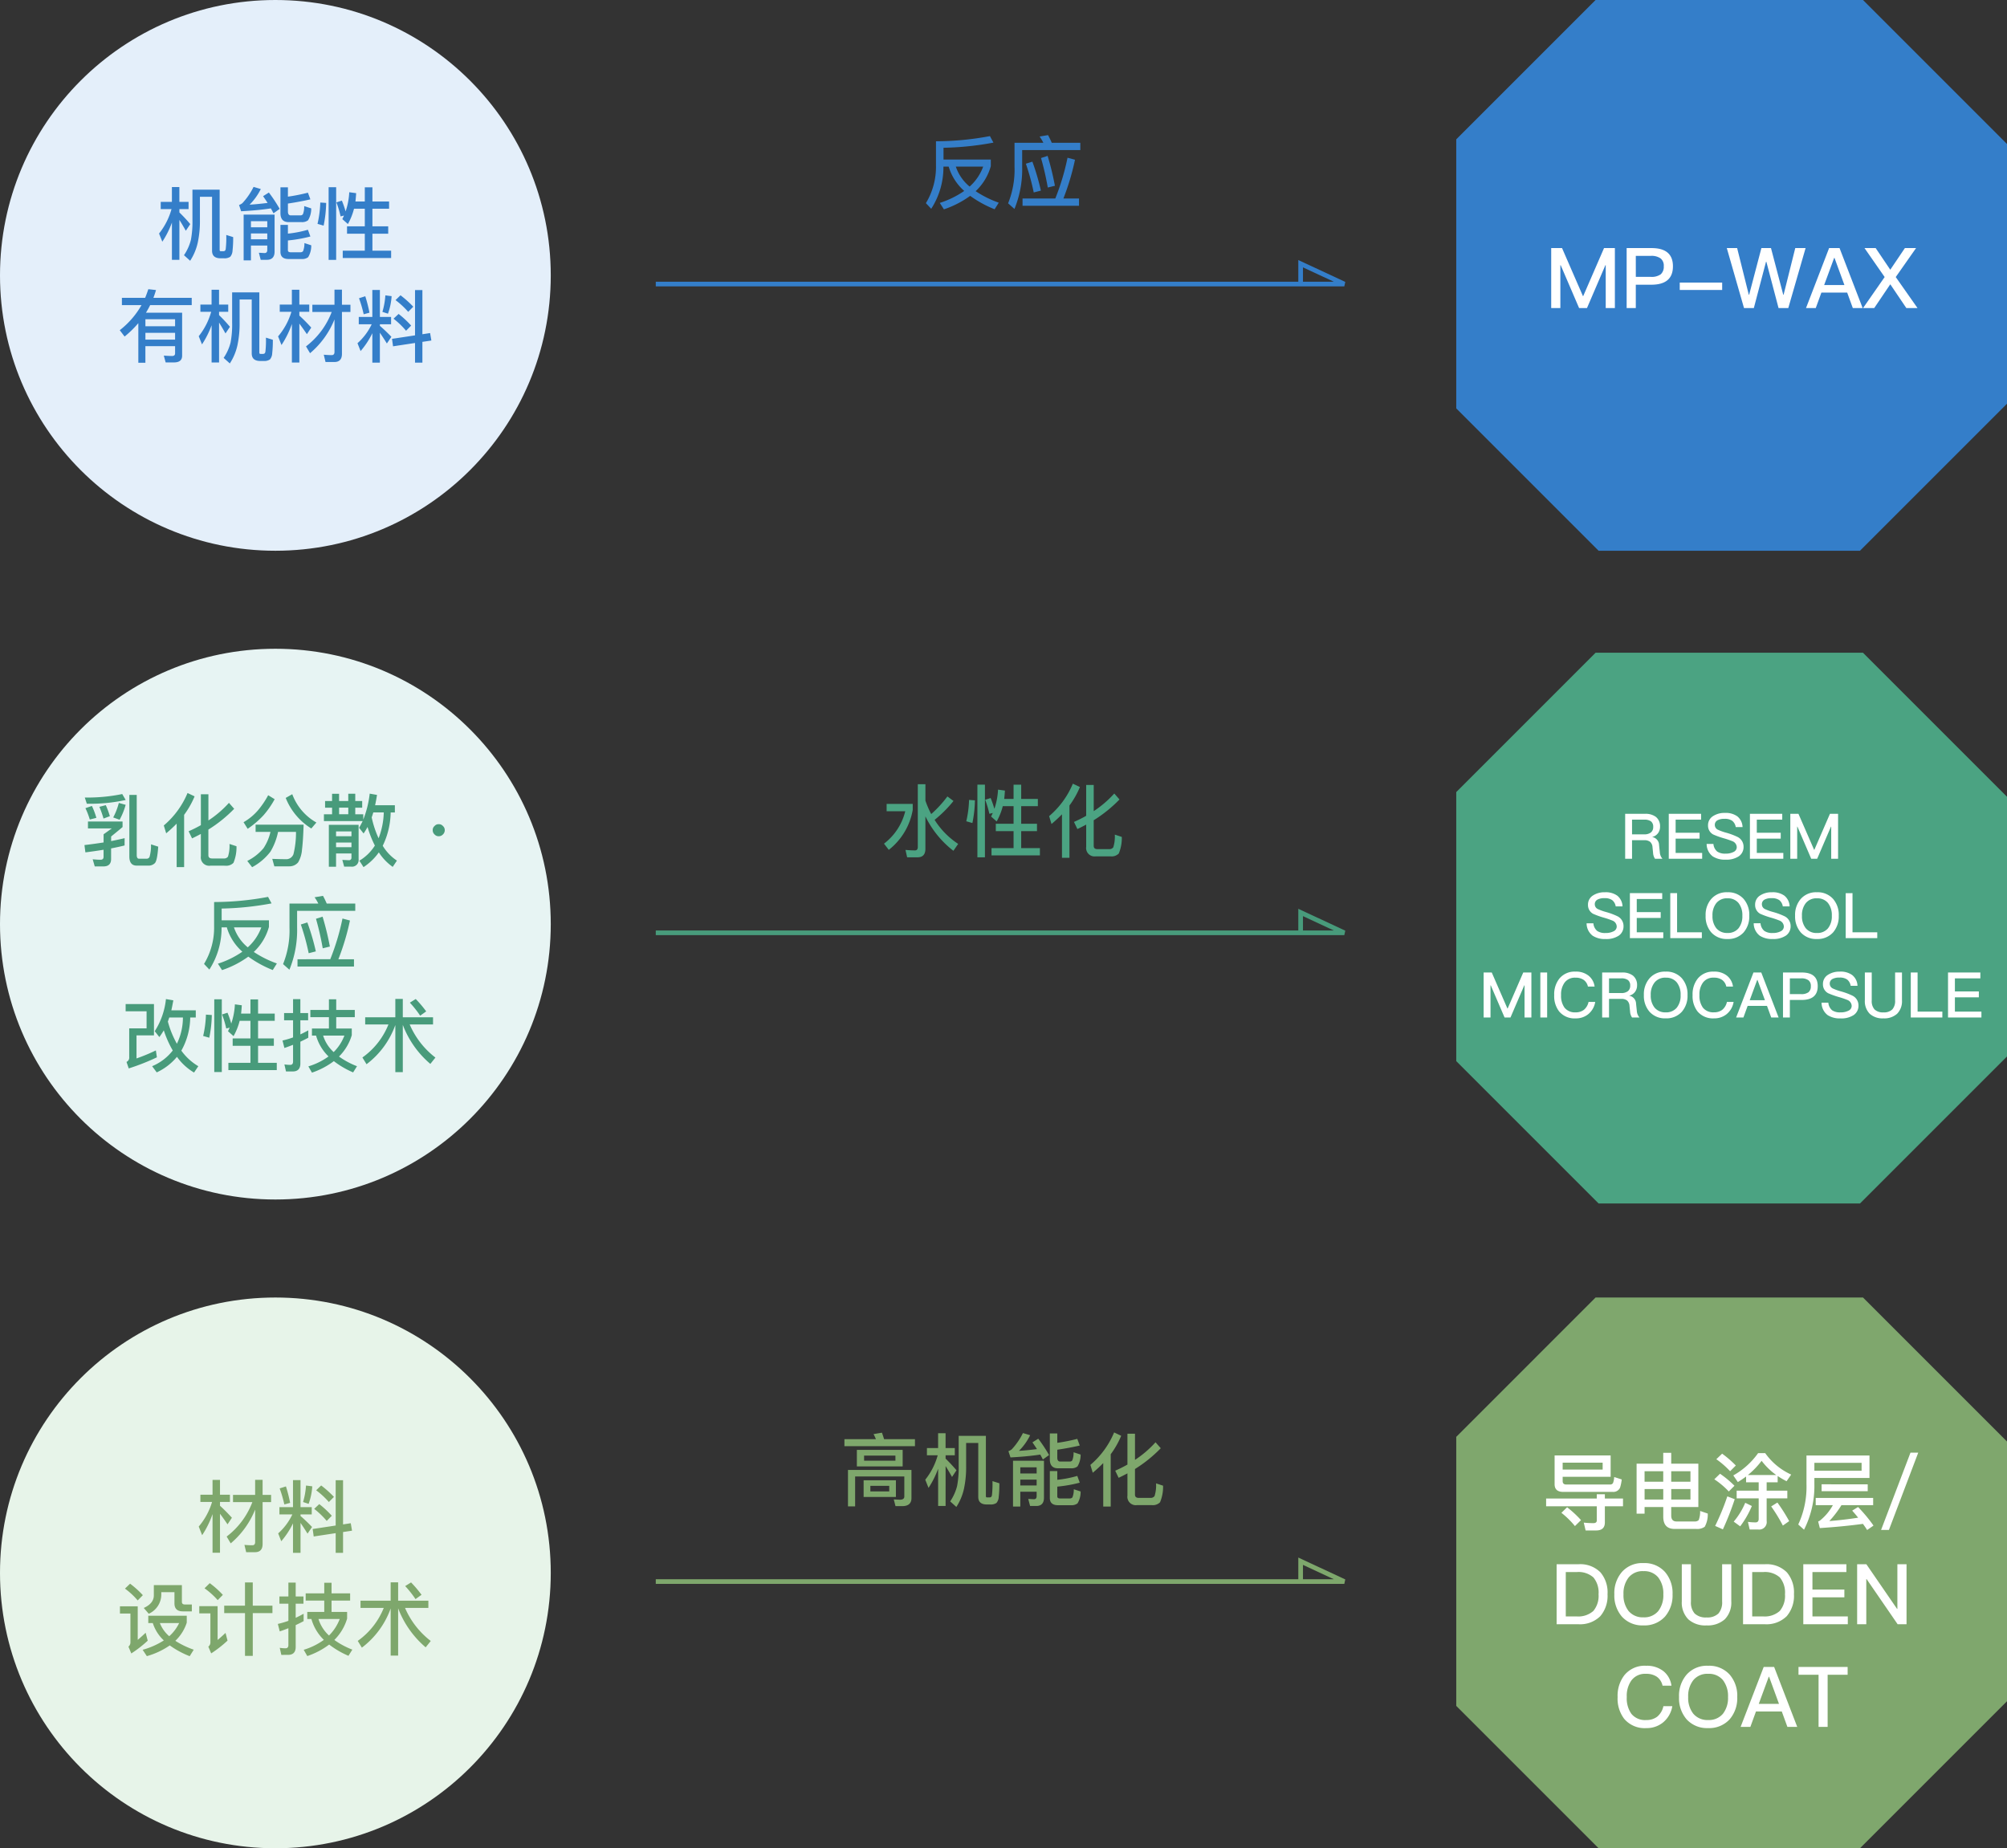
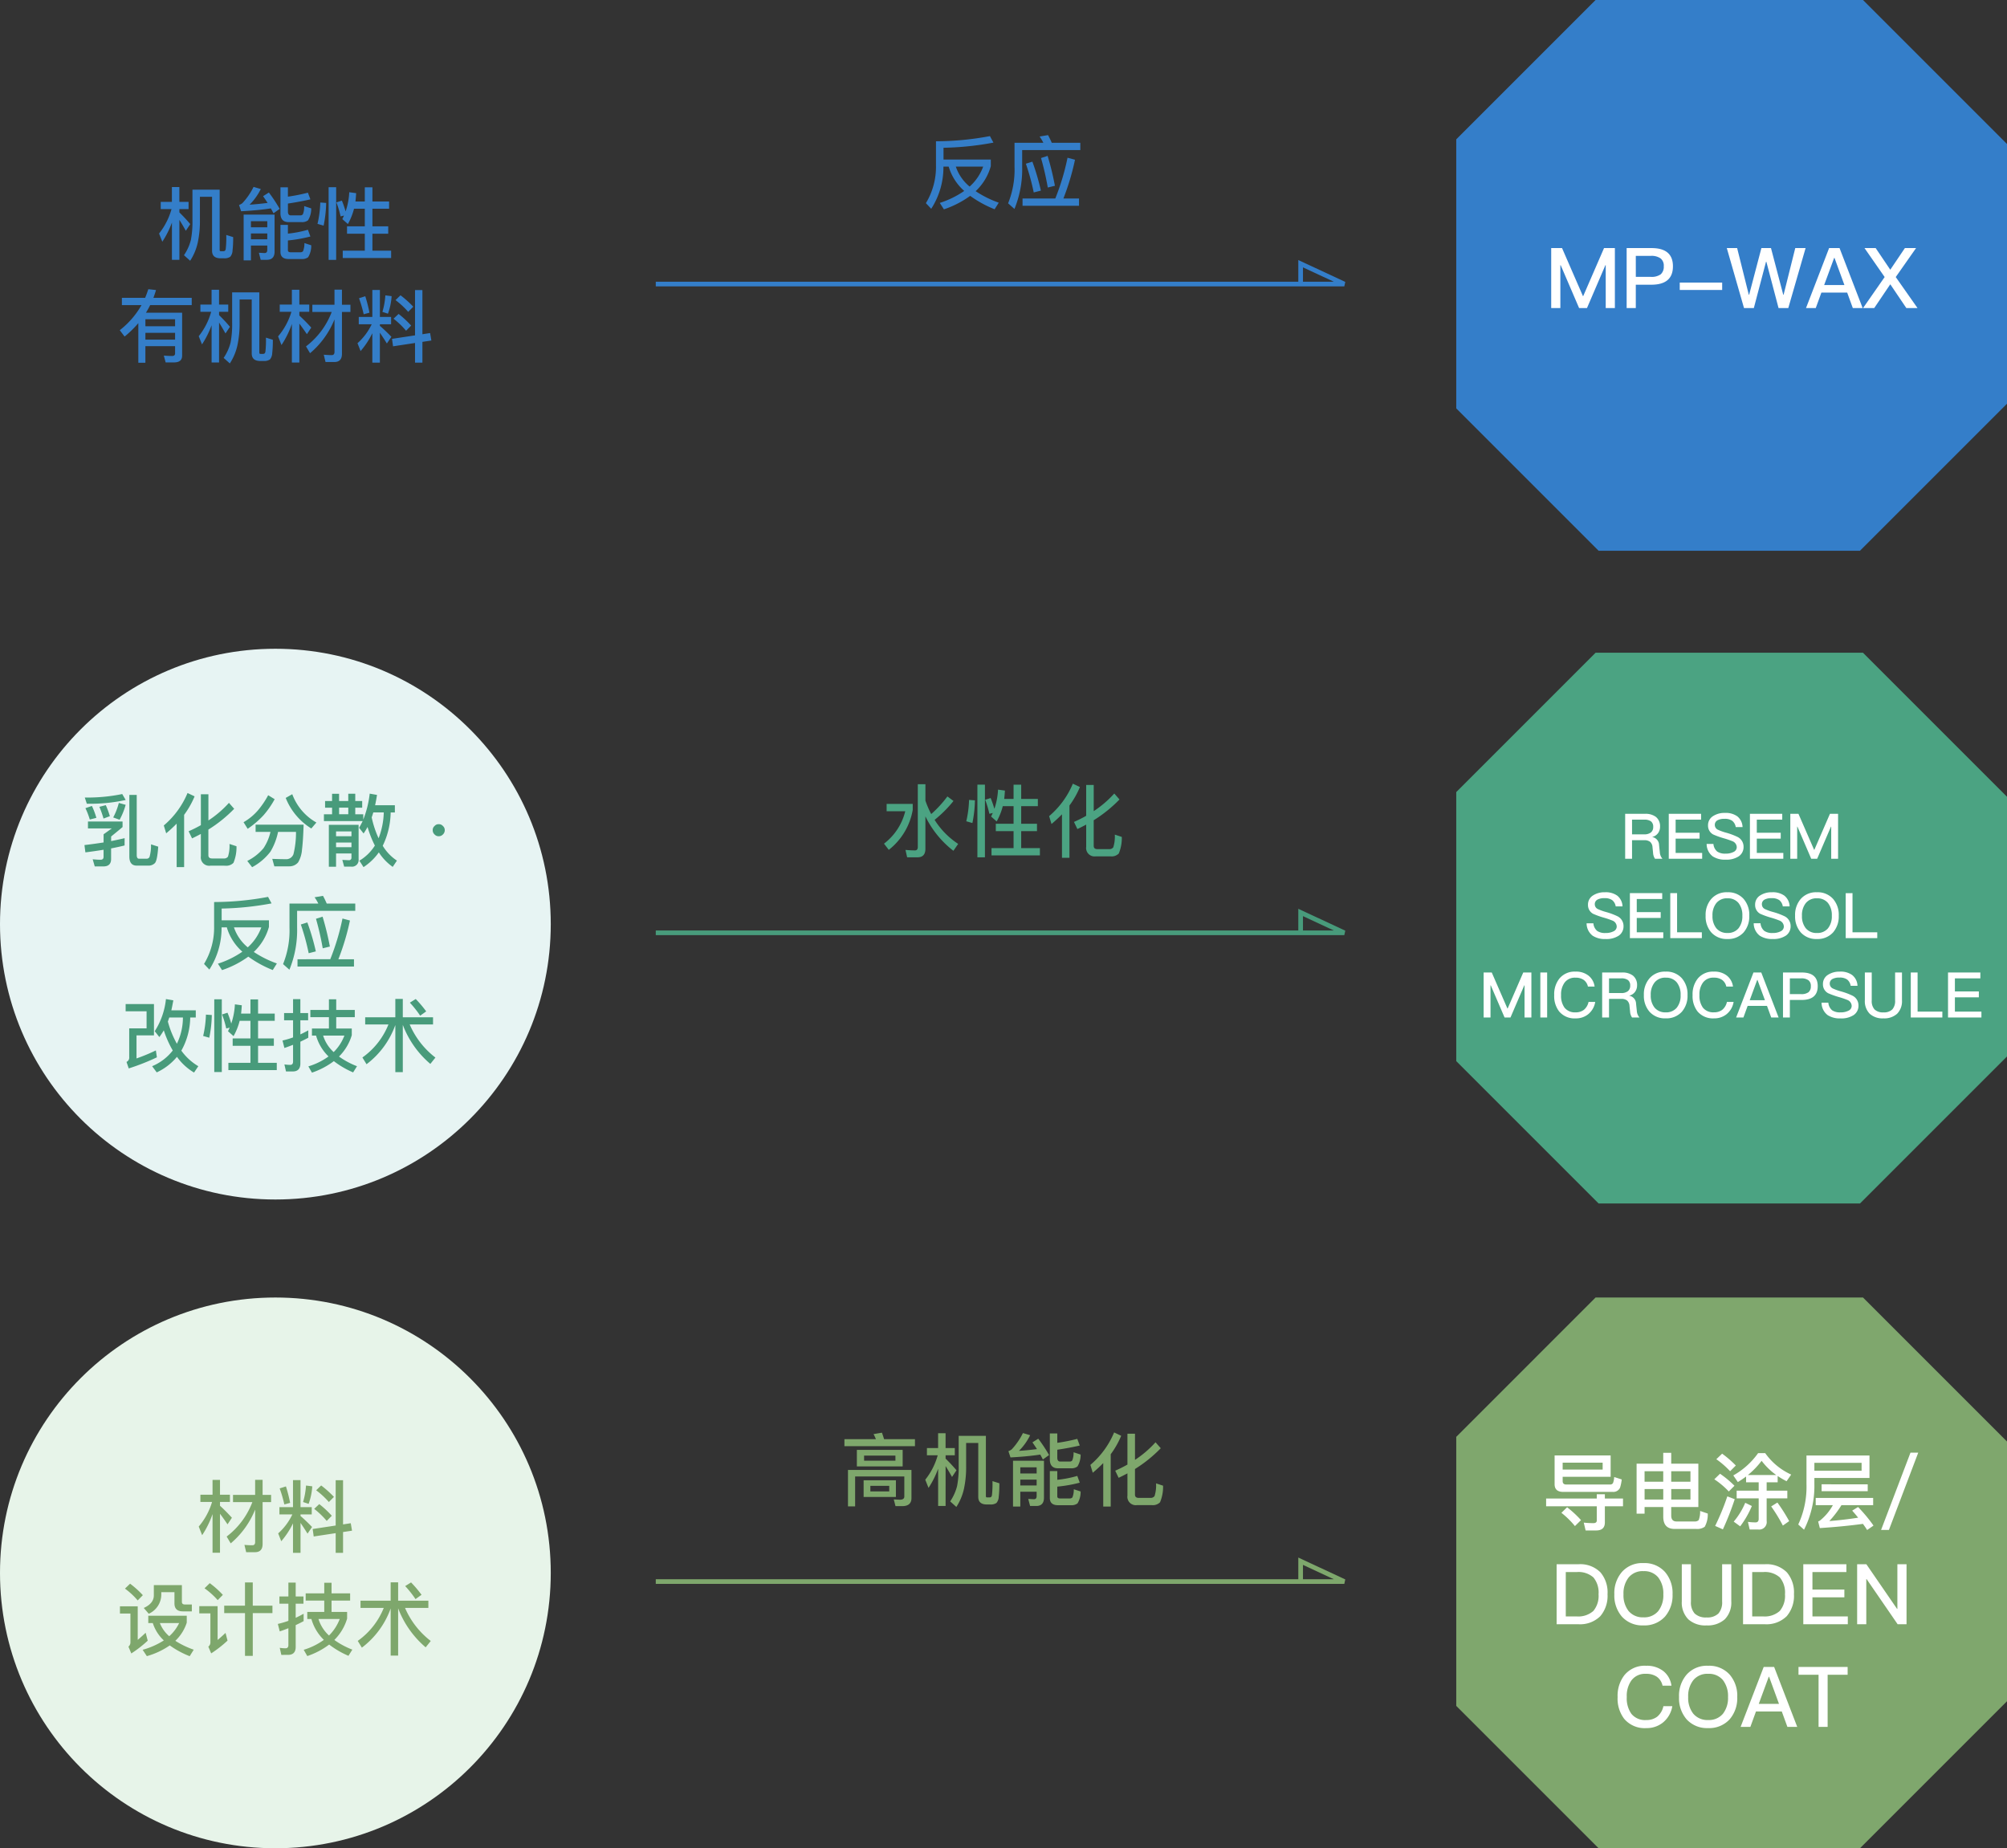
<svg xmlns="http://www.w3.org/2000/svg" width="430" height="396.001" viewBox="0 0 430 396.001">
  <rect x="0" y="0" width="430" height="396.001" fill="#333333" stroke="none" />
  <g id="Group_1023" data-name="Group 1023" transform="translate(-187 -1357)">
    <g id="Group_1020" data-name="Group 1020" transform="translate(-2)">
      <path id="Path_783" data-name="Path 783" d="M-11.747-7.31A11.176,11.176,0,0,0-8.415-2.091,19.78,19.78,0,0,1-13.651.476l.884,1.377A20.8,20.8,0,0,0-7.14-1.037,23.892,23.892,0,0,0-1.9,1.836L-1.02.425A22.365,22.365,0,0,1-5.967-2.04,11.623,11.623,0,0,0-2.72-7.395V-8.823H-12.852v-2.516A63.856,63.856,0,0,0-2.159-12.444l-.748-1.394a62.945,62.945,0,0,1-11.56,1.105v5.185A14.992,14.992,0,0,1-16.626.527l1.139,1.207A16.381,16.381,0,0,0-12.869-7.31Zm4.488,4.284A9.421,9.421,0,0,1-10.217-7.31h5.865A10.581,10.581,0,0,1-7.259-3.026ZM4.08-.476V1.088h12.1V-.476H12.835a51.7,51.7,0,0,0,2.482-8.3l-1.6-.425A50.3,50.3,0,0,1,11.1-.476ZM6.188-8.364l-1.394.442A49.488,49.488,0,0,1,6.477-1.768l1.53-.391A49.052,49.052,0,0,0,6.188-8.364ZM9.452-9.6l-1.411.459A61.245,61.245,0,0,1,9.486-2.822l1.53-.374A60.172,60.172,0,0,0,9.452-9.6Zm.085-4.454-1.8.306a10.369,10.369,0,0,1,.8,1.343H2.363v5.134A19.224,19.224,0,0,1,.986.561l1.36,1.207A22.377,22.377,0,0,0,4-7.276v-3.57H16.456V-12.41h-6.12A16.643,16.643,0,0,0,9.537-14.059Z" transform="translate(404 1400)" fill="#347ec9" />
-       <circle id="Ellipse_56" data-name="Ellipse 56" cx="59" cy="59" r="59" transform="translate(189 1357)" fill="#e4effa" />
      <path id="Path_780" data-name="Path 780" d="M-24.565-10.744V-9.2h2.312a14.694,14.694,0,0,1-2.669,5.236l.7,1.751a19.657,19.657,0,0,0,2.057-4.1V1.666h1.6V-6.885c.391.612.85,1.394,1.377,2.329l.952-1.428a33.556,33.556,0,0,0-2.329-2.5V-9.2H-18.6v-1.547H-20.57v-3.179h-1.6v3.179ZM-19.584.68l1.326,1.19a11.826,11.826,0,0,0,1.632-3.91,21.9,21.9,0,0,0,.459-4.845v-4.947h2.6V-.289c0,1.088.612,1.632,1.853,1.632h.748A2.183,2.183,0,0,0-9.673,1.02,2.193,2.193,0,0,0-9.18-.306,23.559,23.559,0,0,0-9.044-3.2l-1.479-.459a21.184,21.184,0,0,1-.119,3.043.715.715,0,0,1-.17.34.558.558,0,0,1-.357.1H-11.7c-.17,0-.238-.1-.238-.289v-12.9h-5.831v6.477A20.785,20.785,0,0,1-18.1-2.6,10.336,10.336,0,0,1-19.584.68ZM-5.236-3.978h3.5v1.241h-3.5Zm3.5-1.326h-3.5V-6.613h3.5Zm-3.5,3.91h3.5v.952c0,.442-.2.663-.595.663L-3.536.153l.391,1.513h1.326C-.731,1.666-.17,1.071-.17-.1V-8.024H-6.8V1.785h1.564ZM5.627-6.409A2.111,2.111,0,0,0,7-6.8a4.774,4.774,0,0,0,.68-2.55L6.171-9.843A4.336,4.336,0,0,1,5.9-8.109a.649.649,0,0,1-.578.255H3.3c-.408,0-.612-.289-.612-.833v-1.7c1.819-.272,3.417-.578,4.811-.9L6.97-12.716a39.538,39.538,0,0,1-4.284.85v-2.006h-1.6v5.525c0,1.292.578,1.938,1.768,1.938ZM2.686-2.482A29.515,29.515,0,0,0,7.5-3.332L6.97-4.777a23.933,23.933,0,0,1-4.284.833v-1.87h-1.6V-.051c0,1.02.578,1.547,1.734,1.547H5.644a2.049,2.049,0,0,0,1.377-.391,4.707,4.707,0,0,0,.663-2.55L6.222-1.921A4.553,4.553,0,0,1,5.933-.187a.719.719,0,0,1-.595.238H3.281c-.408,0-.6-.153-.6-.459ZM-1.394-12.75l-1.241.782c.34.493.663.969.969,1.445-1.377.17-2.669.306-3.859.374a12.467,12.467,0,0,0,2.4-3.349l-1.547-.459a14.548,14.548,0,0,1-2.38,3.468,2.333,2.333,0,0,1-.731.408l.442,1.343q3.723-.2,6.375-.612c.2.357.391.714.561,1.054L.918-9.248A31.227,31.227,0,0,0-1.394-12.75ZM9.622-10.608a23.191,23.191,0,0,1-.595,4.573l1.309.374a26.11,26.11,0,0,0,.544-4.862Zm4.624-.408-1.173.374a20.639,20.639,0,0,1,.9,3.009L14.7-7.82q-.153.357-.357.765L15.538-6a13.5,13.5,0,0,0,1.309-3.281h2.312v3.774H15.351v1.581h3.808V-.289H14.433V1.275H24.8V-.289H20.791V-3.927h3.383V-5.508H20.791V-9.282h3.57v-1.547h-3.57v-3.043H19.159v3.043H17.153q.1-.867.153-1.785l-1.479-.2A14.833,14.833,0,0,1,15.045-8.7,20.3,20.3,0,0,0,14.246-11.016Zm-2.839-2.873V1.683h1.615V-13.889ZM-27.846,14.4h6.358v1.5h-6.358Zm6.358,2.907V18.77h-6.358V17.308Zm0,2.856v1.547c0,.374-.221.561-.629.561-.561,0-1.156-.034-1.785-.085l.391,1.462h1.9c1.088-.034,1.632-.51,1.632-1.445v-9.2h-7.752c.323-.527.629-1.071.9-1.632h8.908V9.811h-8.211c.2-.527.391-1.088.561-1.666l-1.649-.187c-.2.612-.425,1.241-.68,1.853h-4.981v1.564h4.2a18.251,18.251,0,0,1-4.658,5.372l1.037,1.36a22.406,22.406,0,0,0,2.941-2.873v8.483h1.513V20.164Zm5.423-8.908V12.8h2.312a14.694,14.694,0,0,1-2.669,5.236l.7,1.751a19.657,19.657,0,0,0,2.057-4.1v7.973h1.6V15.115c.391.612.85,1.394,1.377,2.329l.952-1.428a33.557,33.557,0,0,0-2.329-2.5V12.8H-10.1V11.256H-12.07V8.077h-1.6v3.179Zm4.981,11.424,1.326,1.19a11.826,11.826,0,0,0,1.632-3.91,21.9,21.9,0,0,0,.459-4.845V10.168h2.6V21.711c0,1.088.612,1.632,1.853,1.632h.748a2.183,2.183,0,0,0,1.292-.323A2.193,2.193,0,0,0-.68,21.694,23.559,23.559,0,0,0-.544,18.8l-1.479-.459a21.184,21.184,0,0,1-.119,3.043.715.715,0,0,1-.17.34.558.558,0,0,1-.357.1H-3.2c-.17,0-.238-.1-.238-.289V8.638H-9.265v6.477A20.785,20.785,0,0,1-9.6,19.4,10.336,10.336,0,0,1-11.084,22.68ZM12.07,12.837a16.748,16.748,0,0,1-5.508,7.378l.867,1.462a18.5,18.5,0,0,0,5.236-7.242v6.97c0,.442-.2.68-.578.68-.544,0-1.122-.034-1.717-.085l.374,1.564h1.887c1.088,0,1.632-.595,1.632-1.751V12.837h1.819V11.29H14.263V8.06h-1.6v3.23H7.922v1.547ZM.935,11.256V12.8h2.5a14.443,14.443,0,0,1-2.856,5.27l.731,1.853A19.649,19.649,0,0,0,3.536,15.4v8.279h1.6V15.336c.442.578.986,1.343,1.615,2.261l.935-1.411c-.867-.952-1.717-1.819-2.55-2.567V12.8H7.259V11.256H5.134V8.077h-1.6v3.179ZM19.261,9.471,17.918,9.9a26.832,26.832,0,0,1,1,3.434l1.241-.34A30.947,30.947,0,0,0,19.261,9.471Zm4.3-.187a15.859,15.859,0,0,1-.629,3.536l1.19.391a13.47,13.47,0,0,0,.782-3.757Zm-5.695,4.624v1.564h2.771a12.723,12.723,0,0,1-3.043,4.063l.663,1.683a17.538,17.538,0,0,0,2.516-3.825V23.7h1.615V17.291c.408.595.918,1.36,1.5,2.3l.969-1.428c-.833-.867-1.649-1.649-2.465-2.346v-.34h2.4V13.908h-2.4V8.128H20.774v5.78ZM29.92,8.145v9.707l-4.93.748.221,1.6,4.709-.714V23.7H31.5V19.246l1.921-.289-.272-1.6-1.649.255V8.145ZM26.809,9.267,25.738,10.3a17.571,17.571,0,0,1,2.72,2.516l1.088-1.1A22.292,22.292,0,0,0,26.809,9.267ZM26.4,13.262l-1.088,1.02A17.2,17.2,0,0,1,28,16.866l1.088-1.105A20.386,20.386,0,0,0,26.4,13.262Z" transform="translate(248 1411)" fill="#347ec9" />
      <path id="Path_631" data-name="Path 631" d="M-12722.006-9516h147.518l-9.355-4.355V-9516" transform="translate(13051.506 10933.855)" fill="none" stroke="#347ec9" stroke-width="1" />
      <path id="Subtraction_1" data-name="Subtraction 1" d="M13139.494,11025.5v0l-55.992,0-30.5-30.5v-57.646l29.855-29.857h57.287l30.857,30.857V10994l-31.5,31.5Z" transform="translate(-12552 -9550.5)" fill="#347ec9" />
      <path id="Path_784" data-name="Path 784" d="M-38.655-12.852V0h1.962V-9.18h.072L-32.679,0h1.692l3.942-9.18h.072V0h1.962V-12.852h-2.322L-31.8-2.556h-.054l-4.482-10.3Zm16.164,0V0h1.962V-5h3.33c3.078,0,4.626-1.314,4.626-3.942,0-2.61-1.53-3.906-4.59-3.906Zm1.962,1.674h3.2a3.354,3.354,0,0,1,2.106.54,1.965,1.965,0,0,1,.684,1.692A2.133,2.133,0,0,1-15.2-7.218a3.378,3.378,0,0,1-2.124.54h-3.2Zm9.414,5.724V-3.87h9.09V-5.454Zm10.08-7.4L2.655,0H4.761l2.61-9.918h.072L10.053,0h2.088l3.708-12.852H13.635l-2.5,10.008h-.072L8.433-12.852H6.381L3.753-2.844H3.681l-2.5-10.008Zm21.924,0L15.939,0h2.088l1.206-3.312h5.526L25.965,0h2.106l-4.95-12.852Zm-1.062,7.92,2.142-5.814h.072l2.124,5.814Zm8.64-7.92,4.32,6.21L28.161,0h2.394l3.438-5.094L37.431,0h2.394L35.163-6.642l4.356-6.21H37.125L33.993-8.208l-3.132-4.644Z" transform="translate(560 1423)" fill="#fff" />
    </g>
    <g id="Group_1021" data-name="Group 1021" transform="translate(-2 139)">
      <path id="Subtraction_5" data-name="Subtraction 5" d="M13139.494,11025.5v0l-55.992,0-30.5-30.5v-57.646l29.855-29.857h57.287l30.857,30.857V10994l-31.5,31.5Z" transform="translate(-12552 -9549.645)" fill="#4ba382" />
      <path id="Path_785" data-name="Path 785" d="M-25.041-9.758v1.564h3.995A12.483,12.483,0,0,1-25.6-1.241l1.02,1.326a13.871,13.871,0,0,0,5.134-8.568V-9.758Zm13.022-1.6a24.439,24.439,0,0,1-3.468,3.774,19.006,19.006,0,0,1-1.241-2.873v-3.519H-18.36V-.527c0,.476-.2.731-.595.731Q-19.924.2-21,.1l.357,1.581h2.244c1.1,0,1.666-.612,1.666-1.8v-6.97a20.832,20.832,0,0,0,6,7.378l1.02-1.479a16.966,16.966,0,0,1-5.049-5.151,25.984,25.984,0,0,0,4.046-4.046Zm4.641.748a23.191,23.191,0,0,1-.595,4.573l1.309.374a26.109,26.109,0,0,0,.544-4.862Zm4.624-.408-1.173.374a20.639,20.639,0,0,1,.9,3.009L-2.3-7.82q-.153.357-.357.765L-1.462-6A13.5,13.5,0,0,0-.153-9.282H2.159v3.774H-1.649v1.581H2.159V-.289H-2.567V1.275H7.8V-.289H3.791V-3.927H7.174V-5.508H3.791V-9.282h3.57v-1.547H3.791v-3.043H2.159v3.043H.153q.1-.867.153-1.785l-1.479-.2A14.833,14.833,0,0,1-1.955-8.7,20.3,20.3,0,0,0-2.754-11.016Zm-2.839-2.873V1.683h1.615V-13.889Zm20.451-.2A18.358,18.358,0,0,1,9.775-7.14l.51,1.683a29.19,29.19,0,0,0,2.244-2.074V1.785h1.6v-11.2a18.678,18.678,0,0,0,2.244-3.961ZM22.933,1.479A2.156,2.156,0,0,0,24.7.867a8.638,8.638,0,0,0,.646-3.553l-1.5-.493a7.643,7.643,0,0,1-.323,2.72,1.009,1.009,0,0,1-.867.391H20.128c-.544,0-.8-.238-.8-.714V-6.256a29.086,29.086,0,0,0,5.525-4.454l-1.122-1.275a22.605,22.605,0,0,1-4.4,3.774v-5.61H17.714v6.613A26.844,26.844,0,0,1,15.1-5.9l.731,1.53c.646-.306,1.275-.629,1.887-.952v4.76a1.8,1.8,0,0,0,2.04,2.04Z" transform="translate(404 1400)" fill="#4ba382" />
      <circle id="Ellipse_56-2" data-name="Ellipse 56" cx="59" cy="59" r="59" transform="translate(189 1357)" fill="#e7f4f3" />
      <path id="Path_781" data-name="Path 781" d="M-28.271,1.462A1.885,1.885,0,0,0-26.809.918Q-26.3.357-26.1-2.6l-1.547-.493a9.022,9.022,0,0,1-.306,2.669.66.66,0,0,1-.629.408h-1.632c-.34,0-.493-.272-.493-.816V-13.685h-1.581V-.493c0,1.292.527,1.955,1.581,1.955ZM-33.3-4.42c-.9.221-1.87.425-2.89.629v-.986c.918-.748,1.734-1.411,2.448-2.023V-7.99h-7.412v1.479h5.117c-.748.527-1.326.952-1.768,1.258V-3.5c-1.292.2-2.652.391-4.1.561l.2,1.564c1.343-.17,2.635-.357,3.893-.561v1.53q0,.612-.663.612c-.408,0-.969-.034-1.666-.1l.442,1.53h1.853c1.088,0,1.649-.527,1.649-1.581V-2.227c.986-.187,1.955-.391,2.89-.629Zm-1.241-7.548a13.663,13.663,0,0,1-1.207,3.111l1.377.493a14.917,14.917,0,0,0,1.292-3.2Zm-2.788.476-1.377.357a22.071,22.071,0,0,1,.884,2.516l1.36-.51A18.693,18.693,0,0,0-37.332-11.492Zm-2.975.17-1.394.476a16,16,0,0,1,.935,2.431l1.411-.357A16.353,16.353,0,0,0-40.307-11.322Zm6.494-2.55a37,37,0,0,1-8.024.748L-41.4-11.8a35.406,35.406,0,0,0,8.33-.8Zm13.991-.221A18.358,18.358,0,0,1-24.905-7.14l.51,1.683a29.19,29.19,0,0,0,2.244-2.074V1.785h1.6v-11.2a18.678,18.678,0,0,0,2.244-3.961Zm8.075,15.572A2.156,2.156,0,0,0-9.979.867a8.638,8.638,0,0,0,.646-3.553l-1.5-.493a7.643,7.643,0,0,1-.323,2.72,1.009,1.009,0,0,1-.867.391h-2.533c-.544,0-.8-.238-.8-.714V-6.256A29.086,29.086,0,0,0-9.826-10.71l-1.122-1.275a22.605,22.605,0,0,1-4.4,3.774v-5.61h-1.615v6.613A26.844,26.844,0,0,1-19.584-5.9l.731,1.53c.646-.306,1.275-.629,1.887-.952v4.76a1.8,1.8,0,0,0,2.04,2.04Zm9.2-15.1a18.5,18.5,0,0,1-2.21,3.264A11.933,11.933,0,0,1-7.82-7.837l.884,1.411a19.383,19.383,0,0,0,3.4-2.907,19.065,19.065,0,0,0,2.38-3.434Zm.493,7.854A10.5,10.5,0,0,1-3.536-2.278,10.793,10.793,0,0,1-7.021.459L-5.984,1.8A12.164,12.164,0,0,0-2.057-1.53,13.414,13.414,0,0,0-.425-5.763H3.417A19.2,19.2,0,0,1,2.873-.986,1.644,1.644,0,0,1,1.173.085C.289.085-.663.051-1.666.017l.442,1.6H1.989A2.424,2.424,0,0,0,3.876.765a6.285,6.285,0,0,0,.833-2.788c.17-1.36.272-3.111.34-5.287H-5.236v1.547Zm4.675-8.075-1.411.8A13.6,13.6,0,0,0,6.7-6.494L7.786-7.769A11.573,11.573,0,0,1,2.618-13.838Zm17.357,3.91h2.244A16.443,16.443,0,0,1,21.114-4.4a20.892,20.892,0,0,1-1.479-4.471C19.754-9.214,19.873-9.554,19.975-9.928Zm.34,7.089A9.931,9.931,0,0,1,17,.408l.884,1.377a12.105,12.105,0,0,0,3.281-3.162A11.1,11.1,0,0,0,24.14,1.734l.9-1.343A9.942,9.942,0,0,1,22-2.788a16.994,16.994,0,0,0,1.7-7.14h.9v-1.547H20.366c.153-.7.289-1.428.408-2.21l-1.564-.272A21.79,21.79,0,0,1,17.833-8.4V-9.537H16.116v-1.411H17.6v-1.428H16.116V-13.94h-1.5v1.564H12.648v-1.547h-1.5v1.547h-1.5v1.428h1.5v1.411H9.4v1.462h8.3q-.357.739-.765,1.428L17.9-5.423a15.119,15.119,0,0,0,.85-1.394A22.291,22.291,0,0,0,20.315-2.839Zm-7.667-6.7v-1.411H14.62v1.411ZM12-3.485h3.3v1H12Zm3.3-1.343H12V-5.865h3.3ZM12-1.139h3.3v.867a.52.52,0,0,1-.578.578L13.345.238l.391,1.445h1.479A1.432,1.432,0,0,0,16.83.068V-7.276H10.455V1.7H12ZM34-7.412a1.116,1.116,0,0,0-.9.391,1.116,1.116,0,0,0-.391.9,1.187,1.187,0,0,0,.391.9,1.17,1.17,0,0,0,.9.391,1.2,1.2,0,0,0,.9-.391,1.251,1.251,0,0,0,.391-.9,1.17,1.17,0,0,0-.391-.9A1.139,1.139,0,0,0,34-7.412Zm-45.407,22.1a11.176,11.176,0,0,0,3.332,5.219,19.78,19.78,0,0,1-5.236,2.567l.884,1.377A20.8,20.8,0,0,0-6.8,20.963a23.892,23.892,0,0,0,5.236,2.873l.884-1.411A22.365,22.365,0,0,1-5.627,19.96,11.623,11.623,0,0,0-2.38,14.6V13.177H-12.512V10.661A63.856,63.856,0,0,0-1.819,9.556l-.748-1.394a62.945,62.945,0,0,1-11.56,1.105v5.185a14.992,14.992,0,0,1-2.159,8.075l1.139,1.207a16.381,16.381,0,0,0,2.618-9.044Zm4.488,4.284A9.421,9.421,0,0,1-9.877,14.69h5.865A10.581,10.581,0,0,1-6.919,18.974ZM3.74,21.524v1.564h12.1V21.524H12.495a51.7,51.7,0,0,0,2.482-8.3l-1.6-.425a50.3,50.3,0,0,1-2.618,8.721Zm2.108-7.888-1.394.442a49.488,49.488,0,0,1,1.683,6.154l1.53-.391A49.052,49.052,0,0,0,5.848,13.636ZM9.112,12.4,7.7,12.854a61.245,61.245,0,0,1,1.445,6.324l1.53-.374A60.172,60.172,0,0,0,9.112,12.4ZM9.2,7.941l-1.8.306a10.369,10.369,0,0,1,.8,1.343H2.023v5.134A19.224,19.224,0,0,1,.646,22.561l1.36,1.207a22.377,22.377,0,0,0,1.649-9.044v-3.57H16.116V9.59H10A16.643,16.643,0,0,0,9.2,7.941ZM-23.732,34h2.924A12.946,12.946,0,0,1-22.1,39.631a20.75,20.75,0,0,1-1.938-4.76Q-23.885,34.463-23.732,34Zm4.488,0h1.19v-1.53H-23.29c.153-.68.289-1.394.425-2.142l-1.581-.272a15.772,15.772,0,0,1-2.4,6.885l.986,1.258a15.176,15.176,0,0,0,.952-1.445,22.383,22.383,0,0,0,1.921,4.318,10.878,10.878,0,0,1-4.42,3.366l.986,1.326a12.423,12.423,0,0,0,4.335-3.332A12.053,12.053,0,0,0-18.428,45.8l.918-1.36a12.013,12.013,0,0,1-3.638-3.332A14.9,14.9,0,0,0-19.244,34Zm-11.509,8.772V37.829h3.74v-6.7h-6.069v1.547h4.488v3.655h-3.723v6.154a1,1,0,0,1-.578,1.037l.476,1.394a48.029,48.029,0,0,0,6.035-2.38l-.221-1.479A39.132,39.132,0,0,1-30.753,42.776Zm14.875-9.384a23.191,23.191,0,0,1-.595,4.573l1.309.374a26.11,26.11,0,0,0,.544-4.862Zm4.624-.408-1.173.374a20.638,20.638,0,0,1,.9,3.009l.731-.187q-.153.357-.357.765L-9.962,38a13.5,13.5,0,0,0,1.309-3.281h2.312v3.774h-3.808v1.581h3.808v3.638h-4.726v1.564H-.7V43.711H-4.709V40.073h3.383V38.492H-4.709V34.718h3.57V33.171h-3.57V30.128H-6.341v3.043H-8.347q.1-.867.153-1.785l-1.479-.2a14.833,14.833,0,0,1-.782,4.114A20.3,20.3,0,0,0-11.254,32.984Zm-2.839-2.873V45.683h1.615V30.111ZM2.72,45.564c1.088,0,1.632-.578,1.632-1.7V39.189c.578-.272,1.139-.544,1.7-.85V36.758c-.561.306-1.122.6-1.7.867V34.6H6.018V33.052H4.352V30.077H2.788v2.975H.867V34.6H2.788v3.672a18.045,18.045,0,0,1-2.261.663l.408,1.6c.612-.2,1.241-.442,1.853-.68v3.6c0,.459-.2.7-.612.7a8.13,8.13,0,0,1-1.241-.1l.34,1.513ZM6.494,32.389v1.547h3.978v2.431H6.834V37.88h.884a10.005,10.005,0,0,0,2.669,4.471,14.421,14.421,0,0,1-4.318,2.125l.765,1.343a16.529,16.529,0,0,0,4.692-2.465,18.9,18.9,0,0,0,4.131,2.414l.833-1.326a16.771,16.771,0,0,1-3.859-2.074,10.746,10.746,0,0,0,2.737-4.573V36.367H12.036V33.936h3.978V32.389H12.036V30.111H10.472v2.278ZM9.231,37.88h4.556a9.926,9.926,0,0,1-2.3,3.536A8.039,8.039,0,0,1,9.231,37.88Zm9.01-3.927V35.5h4.981a15.892,15.892,0,0,1-5.576,7.072l.884,1.445a18.216,18.216,0,0,0,6.171-8.4v10.1h1.6V35.585a20.507,20.507,0,0,0,5.9,8.364l1.088-1.36A17.753,17.753,0,0,1,27.778,35.5h5V33.953H26.3V30.026H24.7v3.927Zm10.829-3.91-1.258.782a22.405,22.405,0,0,1,2.21,2.788l1.292-.918A24.625,24.625,0,0,0,29.07,30.043Z" transform="translate(249 1402)" fill="#489b7b" />
      <path id="Path_631-2" data-name="Path 631" d="M-12722.006-9516h147.518l-9.355-4.355V-9516" transform="translate(13051.506 10933.855)" fill="none" stroke="#489b7b" stroke-width="1" />
      <path id="Path_786" data-name="Path 786" d="M-22.808-9.639V0h1.472V-3.982h2.605a1.947,1.947,0,0,1,1.269.351,1.673,1.673,0,0,1,.513,1.161l.121,1.2A2.474,2.474,0,0,0-16.409,0h1.593a2.335,2.335,0,0,1-.567-1.417l-.162-1.539a1.757,1.757,0,0,0-1.444-1.7v-.027a2.157,2.157,0,0,0,1.255-.85,2.31,2.31,0,0,0,.4-1.35,2.537,2.537,0,0,0-.891-2.093,3.68,3.68,0,0,0-2.322-.661Zm1.472,1.255h2.592a2.358,2.358,0,0,1,1.485.378A1.437,1.437,0,0,1-16.8-6.831a1.476,1.476,0,0,1-.472,1.174,2.235,2.235,0,0,1-1.458.418h-2.605Zm7.87-1.255V0h7.155V-1.256h-5.684V-4.32h5.13V-5.576h-5.13V-8.384h5.454V-9.639Zm12.029-.189a4.439,4.439,0,0,0-2.551.689,2.28,2.28,0,0,0-1.066,2A2.125,2.125,0,0,0-3.949-5.211a17.2,17.2,0,0,0,2.214.8,18.05,18.05,0,0,1,1.917.648A1.415,1.415,0,0,1,1.1-2.5,1.12,1.12,0,0,1,.452-1.485a3.545,3.545,0,0,1-1.741.378,2.954,2.954,0,0,1-1.8-.446,2.367,2.367,0,0,1-.81-1.634H-5.353A3.345,3.345,0,0,0-4.043-.513a4.772,4.772,0,0,0,2.754.7A4.785,4.785,0,0,0,1.546-.54,2.4,2.4,0,0,0,2.558-2.579,2.323,2.323,0,0,0,1.316-4.657,14.4,14.4,0,0,0-1.208-5.6,10.655,10.655,0,0,1-2.882-6.2,1.133,1.133,0,0,1-3.6-7.223a1.094,1.094,0,0,1,.621-1.053,3.032,3.032,0,0,1,1.458-.284,2.7,2.7,0,0,1,1.647.418,2.137,2.137,0,0,1,.756,1.35H2.342A3.052,3.052,0,0,0,1.195-9.113,4.236,4.236,0,0,0-1.438-9.828Zm5.359.189V0h7.155V-1.256H5.393V-4.32h5.13V-5.576H5.393V-8.384h5.454V-9.639Zm8.653,0V0h1.472V-6.885H14.1L17.057,0h1.269l2.957-6.885h.054V0h1.472V-9.639H21.067L17.719-1.917h-.041L14.317-9.639ZM-27.155,7.172a4.439,4.439,0,0,0-2.552.689,2.28,2.28,0,0,0-1.066,2,2.125,2.125,0,0,0,1.107,1.931,17.2,17.2,0,0,0,2.214.8,18.05,18.05,0,0,1,1.917.648,1.415,1.415,0,0,1,.918,1.269,1.12,1.12,0,0,1-.648,1.012,3.545,3.545,0,0,1-1.741.378,2.954,2.954,0,0,1-1.8-.445,2.367,2.367,0,0,1-.81-1.634H-31.07a3.345,3.345,0,0,0,1.309,2.673,4.772,4.772,0,0,0,2.754.7,4.785,4.785,0,0,0,2.835-.729,2.4,2.4,0,0,0,1.012-2.038A2.323,2.323,0,0,0-24.4,12.343a14.4,14.4,0,0,0-2.524-.945A10.655,10.655,0,0,1-28.6,10.8a1.133,1.133,0,0,1-.715-1.026,1.094,1.094,0,0,1,.621-1.053,3.032,3.032,0,0,1,1.458-.284,2.7,2.7,0,0,1,1.647.418,2.137,2.137,0,0,1,.756,1.35h1.458a3.051,3.051,0,0,0-1.148-2.322A4.236,4.236,0,0,0-27.155,7.172Zm5.36.189V17h7.155V15.745h-5.684V12.68h5.13V11.424h-5.13V8.616h5.454V7.361Zm8.653,0V17h6.764V15.745h-5.306V7.361ZM-.9,7.172a4.333,4.333,0,0,0-3.47,1.444,5.192,5.192,0,0,0-1.2,3.578,5.18,5.18,0,0,0,1.2,3.564A4.41,4.41,0,0,0-.9,17.189a4.44,4.44,0,0,0,3.47-1.417,5.2,5.2,0,0,0,1.215-3.577A5.188,5.188,0,0,0,2.572,8.6,4.4,4.4,0,0,0-.9,7.172Zm0,1.3a2.894,2.894,0,0,1,2.376,1A4.186,4.186,0,0,1,2.3,12.194a4.108,4.108,0,0,1-.824,2.7,2.935,2.935,0,0,1-2.376,1,2.958,2.958,0,0,1-2.389-1.026,4.1,4.1,0,0,1-.81-2.673,4.115,4.115,0,0,1,.81-2.687A2.888,2.888,0,0,1-.9,8.468Zm9.544-1.3A4.439,4.439,0,0,0,6.1,7.861a2.28,2.28,0,0,0-1.066,2,2.125,2.125,0,0,0,1.107,1.931,17.2,17.2,0,0,0,2.214.8,18.05,18.05,0,0,1,1.917.648,1.415,1.415,0,0,1,.918,1.269,1.12,1.12,0,0,1-.648,1.012,3.545,3.545,0,0,1-1.741.378A2.954,2.954,0,0,1,7,15.448a2.367,2.367,0,0,1-.81-1.634H4.732a3.345,3.345,0,0,0,1.309,2.673,4.772,4.772,0,0,0,2.754.7,4.785,4.785,0,0,0,2.835-.729,2.4,2.4,0,0,0,1.012-2.038A2.323,2.323,0,0,0,11.4,12.343,14.4,14.4,0,0,0,8.876,11.4,10.655,10.655,0,0,1,7.2,10.8a1.133,1.133,0,0,1-.715-1.026,1.094,1.094,0,0,1,.621-1.053,3.032,3.032,0,0,1,1.458-.284,2.7,2.7,0,0,1,1.647.418,2.137,2.137,0,0,1,.756,1.35h1.458a3.051,3.051,0,0,0-1.148-2.322A4.236,4.236,0,0,0,8.647,7.172Zm9.626,0A4.333,4.333,0,0,0,14.8,8.616a5.192,5.192,0,0,0-1.2,3.578,5.18,5.18,0,0,0,1.2,3.564,4.41,4.41,0,0,0,3.47,1.431,4.44,4.44,0,0,0,3.469-1.417,5.2,5.2,0,0,0,1.215-3.577A5.188,5.188,0,0,0,21.742,8.6,4.4,4.4,0,0,0,18.272,7.172Zm0,1.3a2.894,2.894,0,0,1,2.376,1,4.186,4.186,0,0,1,.823,2.727,4.108,4.108,0,0,1-.823,2.7,2.935,2.935,0,0,1-2.376,1,2.958,2.958,0,0,1-2.39-1.026,4.1,4.1,0,0,1-.81-2.673,4.115,4.115,0,0,1,.81-2.687A2.888,2.888,0,0,1,18.272,8.468Zm6.17-1.107V17h6.764V15.745H25.9V7.361Zm-77.571,17V34h1.472V27.115h.054L-48.647,34h1.269l2.957-6.885h.054V34H-42.9V24.361h-1.742l-3.348,7.722h-.041l-3.361-7.722Zm12.15,0V34h1.458V24.361Zm7.56-.189a4.186,4.186,0,0,0-3.51,1.525,5.383,5.383,0,0,0-1.08,3.5,5.356,5.356,0,0,0,1.039,3.483,4.292,4.292,0,0,0,3.564,1.512,4.146,4.146,0,0,0,2.673-.891,4.257,4.257,0,0,0,1.512-2.632h-1.431a2.984,2.984,0,0,1-1.012,1.7,2.825,2.825,0,0,1-1.755.527,2.809,2.809,0,0,1-2.389-1.013,4.327,4.327,0,0,1-.729-2.687,4.263,4.263,0,0,1,.743-2.66,2.725,2.725,0,0,1,2.349-1.067,3,3,0,0,1,1.728.459,2.352,2.352,0,0,1,.932,1.444h1.431a3.573,3.573,0,0,0-1.283-2.322A4.261,4.261,0,0,0-33.419,24.172Zm5.684.189V34h1.472V30.017h2.606a1.947,1.947,0,0,1,1.269.351,1.673,1.673,0,0,1,.513,1.161l.122,1.2A2.474,2.474,0,0,0-21.337,34h1.593a2.335,2.335,0,0,1-.567-1.417l-.162-1.539a1.757,1.757,0,0,0-1.444-1.7v-.027a2.157,2.157,0,0,0,1.255-.851,2.31,2.31,0,0,0,.405-1.35,2.537,2.537,0,0,0-.891-2.093,3.68,3.68,0,0,0-2.322-.661Zm1.472,1.256h2.592a2.358,2.358,0,0,1,1.485.378,1.437,1.437,0,0,1,.459,1.175,1.476,1.476,0,0,1-.472,1.174,2.235,2.235,0,0,1-1.458.419h-2.606Zm12.137-1.444A4.333,4.333,0,0,0-17.6,25.617a5.192,5.192,0,0,0-1.2,3.577,5.18,5.18,0,0,0,1.2,3.564,4.41,4.41,0,0,0,3.469,1.431,4.44,4.44,0,0,0,3.469-1.417,5.2,5.2,0,0,0,1.215-3.577A5.188,5.188,0,0,0-10.658,25.6,4.4,4.4,0,0,0-14.128,24.172Zm0,1.3a2.894,2.894,0,0,1,2.376,1,4.186,4.186,0,0,1,.824,2.727,4.108,4.108,0,0,1-.824,2.7,2.935,2.935,0,0,1-2.376,1,2.958,2.958,0,0,1-2.389-1.026,4.1,4.1,0,0,1-.81-2.673,4.115,4.115,0,0,1,.81-2.687A2.888,2.888,0,0,1-14.128,25.468Zm10.355-1.3A4.186,4.186,0,0,0-7.283,25.7a5.383,5.383,0,0,0-1.08,3.5,5.356,5.356,0,0,0,1.04,3.483A4.292,4.292,0,0,0-3.76,34.189,4.146,4.146,0,0,0-1.087,33.3,4.257,4.257,0,0,0,.425,30.666H-1.006a2.984,2.984,0,0,1-1.012,1.7,2.825,2.825,0,0,1-1.755.527,2.809,2.809,0,0,1-2.39-1.013,4.327,4.327,0,0,1-.729-2.687,4.263,4.263,0,0,1,.742-2.66A2.725,2.725,0,0,1-3.8,25.468a3,3,0,0,1,1.728.459,2.352,2.352,0,0,1,.931,1.444H.29A3.573,3.573,0,0,0-.992,25.049,4.261,4.261,0,0,0-3.773,24.172Zm8.451.189L.965,34H2.531l.9-2.484H7.58L8.485,34h1.58L6.352,24.361Zm-.8,5.94,1.606-4.361h.054L7.135,30.3Zm7.128-5.94V34h1.472V30.247h2.5c2.309,0,3.469-.986,3.469-2.956s-1.147-2.93-3.442-2.93Zm1.472,1.256h2.4a2.516,2.516,0,0,1,1.58.4,1.474,1.474,0,0,1,.513,1.269,1.6,1.6,0,0,1-.5,1.3,2.533,2.533,0,0,1-1.593.405h-2.4Zm10.706-1.444a4.439,4.439,0,0,0-2.552.688,2.28,2.28,0,0,0-1.066,2,2.125,2.125,0,0,0,1.107,1.931,17.2,17.2,0,0,0,2.214.8,18.05,18.05,0,0,1,1.917.648,1.415,1.415,0,0,1,.918,1.269,1.12,1.12,0,0,1-.648,1.012,3.545,3.545,0,0,1-1.741.378,2.954,2.954,0,0,1-1.8-.446,2.367,2.367,0,0,1-.81-1.633H19.271a3.345,3.345,0,0,0,1.309,2.673,4.772,4.772,0,0,0,2.754.7,4.785,4.785,0,0,0,2.835-.729,2.4,2.4,0,0,0,1.012-2.038,2.323,2.323,0,0,0-1.242-2.079,14.4,14.4,0,0,0-2.524-.945,10.655,10.655,0,0,1-1.674-.594,1.133,1.133,0,0,1-.715-1.026,1.094,1.094,0,0,1,.621-1.053,3.032,3.032,0,0,1,1.458-.284,2.7,2.7,0,0,1,1.647.419,2.137,2.137,0,0,1,.756,1.35h1.458a3.051,3.051,0,0,0-1.148-2.322A4.236,4.236,0,0,0,23.186,24.172Zm5.36.189v5.967A3.814,3.814,0,0,0,29.6,33.217a4.06,4.06,0,0,0,2.93.972,4.108,4.108,0,0,0,2.929-.986,3.807,3.807,0,0,0,1.04-2.875V24.361H35.026v5.994a2.716,2.716,0,0,1-.594,1.917,2.548,2.548,0,0,1-1.9.635,2.561,2.561,0,0,1-1.917-.635,2.654,2.654,0,0,1-.594-1.917V24.361Zm9.841,0V34h6.764V32.744H39.845V24.361Zm7.979,0V34h7.155V32.744H47.837V29.68h5.13V28.424h-5.13V25.617h5.454V24.361Z" transform="translate(560 1402)" fill="#fff" />
    </g>
    <g id="Group_1022" data-name="Group 1022" transform="translate(-2 278)">
      <path id="Subtraction_7" data-name="Subtraction 7" d="M13139.494,11025.5v0l-55.992,0-30.5-30.5v-57.646l29.855-29.857h57.287l30.857,30.857V10994l-31.5,31.5Z" transform="translate(-12552 -9550.501)" fill="#7fa76d" />
      <path id="Path_787" data-name="Path 787" d="M-26.044-14.042l-1.8.306a9.185,9.185,0,0,1,.51,1.088h-6.749v1.5h15.113v-1.5h-6.613C-25.738-13.158-25.891-13.617-26.044-14.042ZM-21.726,1.7c1.326,0,2.006-.578,2.006-1.717V-6.052h-13.6v7.8h1.53V-4.658h10.54v4.3c0,.442-.323.68-.952.68L-23.511.255l.374,1.445Zm-9.69-12.053v3.536h9.809v-3.536Zm8.262,2.312h-6.715V-9.129h6.715Zm-6.817,4.2v3.57h6.919v-3.57Zm5.491,2.38h-4.046v-1.19h4.046Zm8.075-9.282V-9.2h2.312a14.694,14.694,0,0,1-2.669,5.236l.7,1.751a19.657,19.657,0,0,0,2.057-4.1V1.666h1.6V-6.885c.391.612.85,1.394,1.377,2.329l.952-1.428a33.557,33.557,0,0,0-2.329-2.5V-9.2h1.972v-1.547H-12.41v-3.179h-1.6v3.179ZM-11.424.68-10.1,1.87A11.826,11.826,0,0,0-8.466-2.04a21.9,21.9,0,0,0,.459-4.845v-4.947h2.6V-.289c0,1.088.612,1.632,1.853,1.632h.748A2.183,2.183,0,0,0-1.513,1.02,2.193,2.193,0,0,0-1.02-.306,23.559,23.559,0,0,0-.884-3.2l-1.479-.459A21.184,21.184,0,0,1-2.482-.612a.715.715,0,0,1-.17.34.558.558,0,0,1-.357.1h-.527c-.17,0-.238-.1-.238-.289v-12.9H-9.6v6.477A20.785,20.785,0,0,1-9.945-2.6,10.336,10.336,0,0,1-11.424.68ZM3.6-3.978h3.5v1.241H3.6ZM7.106-5.3H3.6V-6.613h3.5ZM3.6-1.394h3.5v.952c0,.442-.2.663-.595.663L5.3.153,5.7,1.666H7.021c1.088,0,1.649-.6,1.649-1.768V-8.024H2.04V1.785H3.6ZM14.467-6.409A2.111,2.111,0,0,0,15.844-6.8a4.774,4.774,0,0,0,.68-2.55l-1.513-.493a4.336,4.336,0,0,1-.272,1.734.649.649,0,0,1-.578.255H12.138c-.408,0-.612-.289-.612-.833v-1.7c1.819-.272,3.417-.578,4.811-.9l-.527-1.428a39.538,39.538,0,0,1-4.284.85v-2.006h-1.6v5.525c0,1.292.578,1.938,1.768,1.938ZM11.526-2.482a29.515,29.515,0,0,0,4.811-.85L15.81-4.777a23.933,23.933,0,0,1-4.284.833v-1.87h-1.6V-.051c0,1.02.578,1.547,1.734,1.547h2.822a2.049,2.049,0,0,0,1.377-.391,4.707,4.707,0,0,0,.663-2.55l-1.462-.476a4.553,4.553,0,0,1-.289,1.734.719.719,0,0,1-.595.238H12.121c-.408,0-.6-.153-.6-.459ZM7.446-12.75,6.2-11.968c.34.493.663.969.969,1.445-1.377.17-2.669.306-3.859.374a12.467,12.467,0,0,0,2.4-3.349l-1.547-.459a14.548,14.548,0,0,1-2.38,3.468,2.333,2.333,0,0,1-.731.408L1.5-8.738q3.723-.2,6.375-.612c.2.357.391.714.561,1.054l1.326-.952A31.227,31.227,0,0,0,7.446-12.75ZM23.7-14.093A18.358,18.358,0,0,1,18.615-7.14l.51,1.683a29.19,29.19,0,0,0,2.244-2.074V1.785h1.6v-11.2a18.678,18.678,0,0,0,2.244-3.961ZM31.773,1.479A2.156,2.156,0,0,0,33.541.867a8.638,8.638,0,0,0,.646-3.553l-1.5-.493a7.643,7.643,0,0,1-.323,2.72,1.009,1.009,0,0,1-.867.391H28.968c-.544,0-.8-.238-.8-.714V-6.256a29.086,29.086,0,0,0,5.525-4.454l-1.122-1.275a22.6,22.6,0,0,1-4.4,3.774v-5.61H26.554v6.613A26.844,26.844,0,0,1,23.936-5.9l.731,1.53c.646-.306,1.275-.629,1.887-.952v4.76a1.8,1.8,0,0,0,2.04,2.04Z" transform="translate(404 1400)" fill="#7ea76c" />
      <circle id="Ellipse_56-3" data-name="Ellipse 56" cx="59" cy="59" r="59" transform="translate(189 1357)" fill="#e7f4e9" />
      <path id="Path_782" data-name="Path 782" d="M-4.93-9.163a16.748,16.748,0,0,1-5.508,7.378l.867,1.462A18.5,18.5,0,0,0-4.335-7.565V-.6c0,.442-.2.68-.578.68C-5.457.085-6.035.051-6.63,0l.374,1.564h1.887c1.088,0,1.632-.6,1.632-1.751V-9.163H-.918V-10.71H-2.737v-3.23h-1.6v3.23H-9.078v1.547Zm-11.135-1.581V-9.2h2.5a14.443,14.443,0,0,1-2.856,5.27l.731,1.853A19.649,19.649,0,0,0-13.464-6.6V1.683h1.6V-6.664c.442.578.986,1.343,1.615,2.261l.935-1.411c-.867-.952-1.717-1.819-2.55-2.567V-9.2h2.125v-1.547h-2.125v-3.179h-1.6v3.179ZM2.261-12.529.918-12.1a26.833,26.833,0,0,1,1,3.434l1.241-.34A30.947,30.947,0,0,0,2.261-12.529Zm4.3-.187A15.859,15.859,0,0,1,5.933-9.18l1.19.391a13.47,13.47,0,0,0,.782-3.757ZM.867-8.092v1.564H3.638A12.723,12.723,0,0,1,.6-2.465L1.258-.782A17.538,17.538,0,0,0,3.774-4.607V1.7H5.389V-4.709c.408.6.918,1.36,1.5,2.3l.969-1.428C7.021-4.709,6.2-5.491,5.389-6.188v-.34h2.4V-8.092h-2.4v-5.78H3.774v5.78ZM12.92-13.855v9.707L7.99-3.4l.221,1.6,4.709-.714V1.7H14.5V-2.754l1.921-.289-.272-1.6L14.5-4.386v-9.469ZM9.809-12.733,8.738-11.7a17.571,17.571,0,0,1,2.72,2.516l1.088-1.1A22.292,22.292,0,0,0,9.809-12.733ZM9.4-8.738,8.313-7.718A17.2,17.2,0,0,1,11-5.134l1.088-1.105A20.386,20.386,0,0,0,9.4-8.738ZM-31.127,8.315l-1.1,1.054A15.615,15.615,0,0,1-29.5,11.9l1.105-1.122A19.866,19.866,0,0,0-31.127,8.315ZM-33.3,13.16v1.547h2.244V20.9a1.17,1.17,0,0,1-.425.9l.612,1.462a25.731,25.731,0,0,0,3.519-2.737l-.442-1.7c-.612.578-1.173,1.088-1.7,1.53V13.16Zm6.069,2.023v1.564h.969A8.671,8.671,0,0,0-23.9,20.47a16.514,16.514,0,0,1-4.539,2.006l.9,1.36a16.458,16.458,0,0,0,4.913-2.3,19.217,19.217,0,0,0,4.267,2.312l.867-1.394a18.526,18.526,0,0,1-3.944-1.9,9.263,9.263,0,0,0,2.448-3.893V15.183Zm2.482,1.564h4.131a8.891,8.891,0,0,1-2.125,2.822A7.161,7.161,0,0,1-24.752,16.747Zm-1.292-8.126v2.193c0,1.156-.731,2.057-2.159,2.7l1.071,1.241a4.521,4.521,0,0,0,2.686-4.114v-.51h2.822v2.414c0,1.122.6,1.7,1.8,1.7H-17.9V12.769h-1.5c-.425,0-.629-.2-.629-.578V8.621Zm15.079,4.4v1.6h4.454v9.163h1.666V14.622H-.629v-1.6H-4.845V8.043H-6.511v4.981ZM-14.059,8.2-15.181,9.3a16.523,16.523,0,0,1,2.822,2.533l1.105-1.122A19.746,19.746,0,0,0-14.059,8.2Zm-2.244,4.93v1.547h2.38v6.256a1.1,1.1,0,0,1-.442.867l.612,1.445a24.59,24.59,0,0,0,3.5-2.737l-.425-1.649c-.6.561-1.156,1.071-1.7,1.513V13.126ZM2.72,23.564c1.088,0,1.632-.578,1.632-1.7V17.189c.578-.272,1.139-.544,1.7-.85V14.758c-.561.306-1.122.6-1.7.867V12.6H6.018V11.052H4.352V8.077H2.788v2.975H.867V12.6H2.788v3.672a18.045,18.045,0,0,1-2.261.663l.408,1.6c.612-.2,1.241-.442,1.853-.68v3.6c0,.459-.2.7-.612.7a8.13,8.13,0,0,1-1.241-.1l.34,1.513ZM6.494,10.389v1.547h3.978v2.431H6.834V15.88h.884a10.005,10.005,0,0,0,2.669,4.471,14.421,14.421,0,0,1-4.318,2.125l.765,1.343a16.529,16.529,0,0,0,4.692-2.465,18.9,18.9,0,0,0,4.131,2.414l.833-1.326a16.771,16.771,0,0,1-3.859-2.074A10.746,10.746,0,0,0,15.368,15.8V14.367H12.036V11.936h3.978V10.389H12.036V8.111H10.472v2.278ZM9.231,15.88h4.556a9.926,9.926,0,0,1-2.3,3.536A8.039,8.039,0,0,1,9.231,15.88Zm9.01-3.927V13.5h4.981a15.892,15.892,0,0,1-5.576,7.072l.884,1.445a18.216,18.216,0,0,0,6.171-8.4v10.1h1.6V13.585a20.507,20.507,0,0,0,5.9,8.364l1.088-1.36A17.753,17.753,0,0,1,27.778,13.5h5V11.953H26.3V8.026H24.7v3.927ZM29.07,8.043l-1.258.782a22.4,22.4,0,0,1,2.21,2.788l1.292-.918A24.625,24.625,0,0,0,29.07,8.043Z" transform="translate(248 1410)" fill="#7ea76c" />
      <path id="Path_631-3" data-name="Path 631" d="M-12722.006-9516h147.518l-9.355-4.355V-9516" transform="translate(13051.506 10933.855)" fill="none" stroke="#7ea76c" stroke-width="1" />
      <path id="Path_788" data-name="Path 788" d="M-39.744-4.932v1.656H-28.89v3.06c0,.36-.252.558-.72.558-.648,0-1.35-.036-2.07-.108l.4,1.674h2.268c1.224,0,1.854-.576,1.854-1.71V-3.276h3.888V-4.932h-3.888V-5.85H-28.89v.918Zm13.824-9.234H-37.926V-8.01c0,1.1.612,1.656,1.836,1.656h10.62a1.571,1.571,0,0,0,1.566-.9,9.388,9.388,0,0,0,.36-1.764l-1.62-.522a4.119,4.119,0,0,1-.252,1.3.694.694,0,0,1-.594.306h-9.414c-.522,0-.774-.252-.774-.738v-.918H-25.92ZM-36.2-11.142v-1.476h8.568v1.476Zm.954,8.082-1.224,1.188A18.173,18.173,0,0,1-33.57.972l1.3-1.278A22.333,22.333,0,0,0-35.244-3.06Zm16.6-3.906h4v2.25h-4Zm4,3.852v2.07c0,1.746.81,2.628,2.448,2.628H-7.6A2.782,2.782,0,0,0-5.76,1.116,5.447,5.447,0,0,0-5.112-1.71L-6.75-2.268A5.025,5.025,0,0,1-7.056-.306a1.152,1.152,0,0,1-.828.288h-3.924c-.756,0-1.134-.432-1.134-1.278V-3.114h5.814V-12.4h-5.814v-2.322h-1.71V-12.4h-5.706v10.71h1.71V-3.114Zm1.71-1.6v-2.25H-8.82v2.25ZM-8.82-8.532h-4.122v-2.25H-8.82Zm-5.832-2.25v2.25h-4v-2.25Zm12.618-3.762-1.242,1.188A18.693,18.693,0,0,1-.324-10.782L.9-12.006A22.407,22.407,0,0,0-2.034-14.544Zm-.45,4.3L-3.708-9.054a17.308,17.308,0,0,1,3.1,2.61L.612-7.668A21.323,21.323,0,0,0-2.484-10.242ZM-.918-5.4A52.131,52.131,0,0,1-3.528.936l1.656.738A60.37,60.37,0,0,0,.666-4.788ZM5.724,1.71A1.612,1.612,0,0,0,7.506-.144V-4.968h4.428V-6.624H7.506V-8.406H9.864v-1.35A19.03,19.03,0,0,0,11.772-8.64l.99-1.422A13.8,13.8,0,0,1,7.2-14.652H5.67A16.346,16.346,0,0,1,.36-9.882L1.332-8.46C1.926-8.82,2.52-9.216,3.1-9.648v1.242H5.8v1.782H1.08v1.656H5.8V-.576c0,.5-.234.756-.666.756A12.724,12.724,0,0,1,3.492.072L3.87,1.71ZM3.492-9.972a17.448,17.448,0,0,0,2.934-3.042A14.377,14.377,0,0,0,9.558-9.972Zm6.318,5.9L8.478-3.24a35.025,35.025,0,0,1,2.5,4.1L12.33-.09A35.228,35.228,0,0,0,9.81-4.068Zm-6.894.054A15.566,15.566,0,0,1,.45.018L1.836,1.026a19.745,19.745,0,0,0,2.5-4.356Zm16.362-3.96V-6.5H29.16V-7.974Zm-1.26,2.916V-3.51H21.69A10.984,10.984,0,0,1,18.882-.18a2.05,2.05,0,0,1-.342.162L18.9,1.4c3.33-.216,6.408-.522,9.234-.9.324.432.63.882.9,1.314L30.4.864A32.778,32.778,0,0,0,27.09-3.114l-1.26.774c.45.5.882,1.008,1.278,1.512-2.052.324-4.1.558-6.174.72a21,21,0,0,0,2.592-3.4h6.8V-5.058Zm9.828-7.524v1.692H17.73v-1.692ZM17.73-9.342H29.538v-4.806h-13.5v6.12A19.109,19.109,0,0,1,14.274.63l1.242,1.116A20.727,20.727,0,0,0,17.73-8.028ZM38.322-14.76,32.022,1.8H33.7l6.282-16.56ZM-37.494,9.148V22h4.644a6.145,6.145,0,0,0,4.716-1.728,6.689,6.689,0,0,0,1.548-4.7,6.623,6.623,0,0,0-1.512-4.68,6.088,6.088,0,0,0-4.716-1.746Zm1.962,1.674h2.358a4.8,4.8,0,0,1,3.564,1.152,5.065,5.065,0,0,1,1.1,3.6,5.023,5.023,0,0,1-1.116,3.582,4.844,4.844,0,0,1-3.582,1.17h-2.322ZM-18.9,8.9a5.777,5.777,0,0,0-4.626,1.926,6.923,6.923,0,0,0-1.6,4.77,6.907,6.907,0,0,0,1.6,4.752A5.88,5.88,0,0,0-18.9,22.252a5.919,5.919,0,0,0,4.626-1.89,6.933,6.933,0,0,0,1.62-4.77,6.918,6.918,0,0,0-1.62-4.788A5.872,5.872,0,0,0-18.9,8.9Zm0,1.728a3.859,3.859,0,0,1,3.168,1.332,5.582,5.582,0,0,1,1.1,3.636,5.477,5.477,0,0,1-1.1,3.6A3.913,3.913,0,0,1-18.9,20.524a3.944,3.944,0,0,1-3.186-1.368,5.468,5.468,0,0,1-1.08-3.564,5.487,5.487,0,0,1,1.08-3.582A3.851,3.851,0,0,1-18.9,10.624Zm8.226-1.476V17.1a5.086,5.086,0,0,0,1.4,3.852,5.413,5.413,0,0,0,3.906,1.3,5.478,5.478,0,0,0,3.906-1.314A5.076,5.076,0,0,0-.072,17.1V9.148H-2.034V17.14A3.621,3.621,0,0,1-2.826,19.7a3.4,3.4,0,0,1-2.538.846A3.415,3.415,0,0,1-7.92,19.7a3.539,3.539,0,0,1-.792-2.556V9.148Zm13.122,0V22H7.092a6.145,6.145,0,0,0,4.716-1.728,6.689,6.689,0,0,0,1.548-4.7,6.623,6.623,0,0,0-1.512-4.68A6.088,6.088,0,0,0,7.128,9.148ZM4.41,10.822H6.768a4.8,4.8,0,0,1,3.564,1.152,5.065,5.065,0,0,1,1.1,3.6,5.023,5.023,0,0,1-1.116,3.582,4.844,4.844,0,0,1-3.582,1.17H4.41ZM15.354,9.148V22h9.54V20.326H17.316V16.24h6.84V14.566h-6.84V10.822h7.272V9.148Zm11.538,0V22h1.962V12.334h.072L35.568,22h1.908V9.148H35.514v9.558h-.072l-6.57-9.558ZM-18.306,30.9a5.582,5.582,0,0,0-4.68,2.034,7.177,7.177,0,0,0-1.44,4.662,7.142,7.142,0,0,0,1.386,4.644,5.722,5.722,0,0,0,4.752,2.016,5.528,5.528,0,0,0,3.564-1.188,5.676,5.676,0,0,0,2.016-3.51h-1.908a3.979,3.979,0,0,1-1.35,2.268,3.766,3.766,0,0,1-2.34.7,3.745,3.745,0,0,1-3.186-1.35,5.769,5.769,0,0,1-.972-3.582,5.684,5.684,0,0,1,.99-3.546,3.634,3.634,0,0,1,3.132-1.422,3.994,3.994,0,0,1,2.3.612A3.136,3.136,0,0,1-14.8,35.162h1.908a4.764,4.764,0,0,0-1.71-3.1A5.681,5.681,0,0,0-18.306,30.9Zm13.266,0a5.777,5.777,0,0,0-4.626,1.926,6.923,6.923,0,0,0-1.6,4.77,6.907,6.907,0,0,0,1.6,4.752A5.88,5.88,0,0,0-5.04,44.252a5.919,5.919,0,0,0,4.626-1.89,6.933,6.933,0,0,0,1.62-4.77A6.918,6.918,0,0,0-.414,32.8,5.872,5.872,0,0,0-5.04,30.9Zm0,1.728a3.859,3.859,0,0,1,3.168,1.332,5.582,5.582,0,0,1,1.1,3.636,5.477,5.477,0,0,1-1.1,3.6A3.913,3.913,0,0,1-5.04,42.524a3.944,3.944,0,0,1-3.186-1.368,5.468,5.468,0,0,1-1.08-3.564,5.487,5.487,0,0,1,1.08-3.582A3.851,3.851,0,0,1-5.04,32.624ZM6.876,31.148,1.926,44H4.014L5.22,40.688h5.526L11.952,44h2.106L9.108,31.148Zm-1.062,7.92,2.142-5.814h.072l2.124,5.814Zm8.514-7.92v1.674h4.3V44h1.944V32.822h4.284V31.148Z" transform="translate(560 1405)" fill="#fff" />
    </g>
  </g>
</svg>